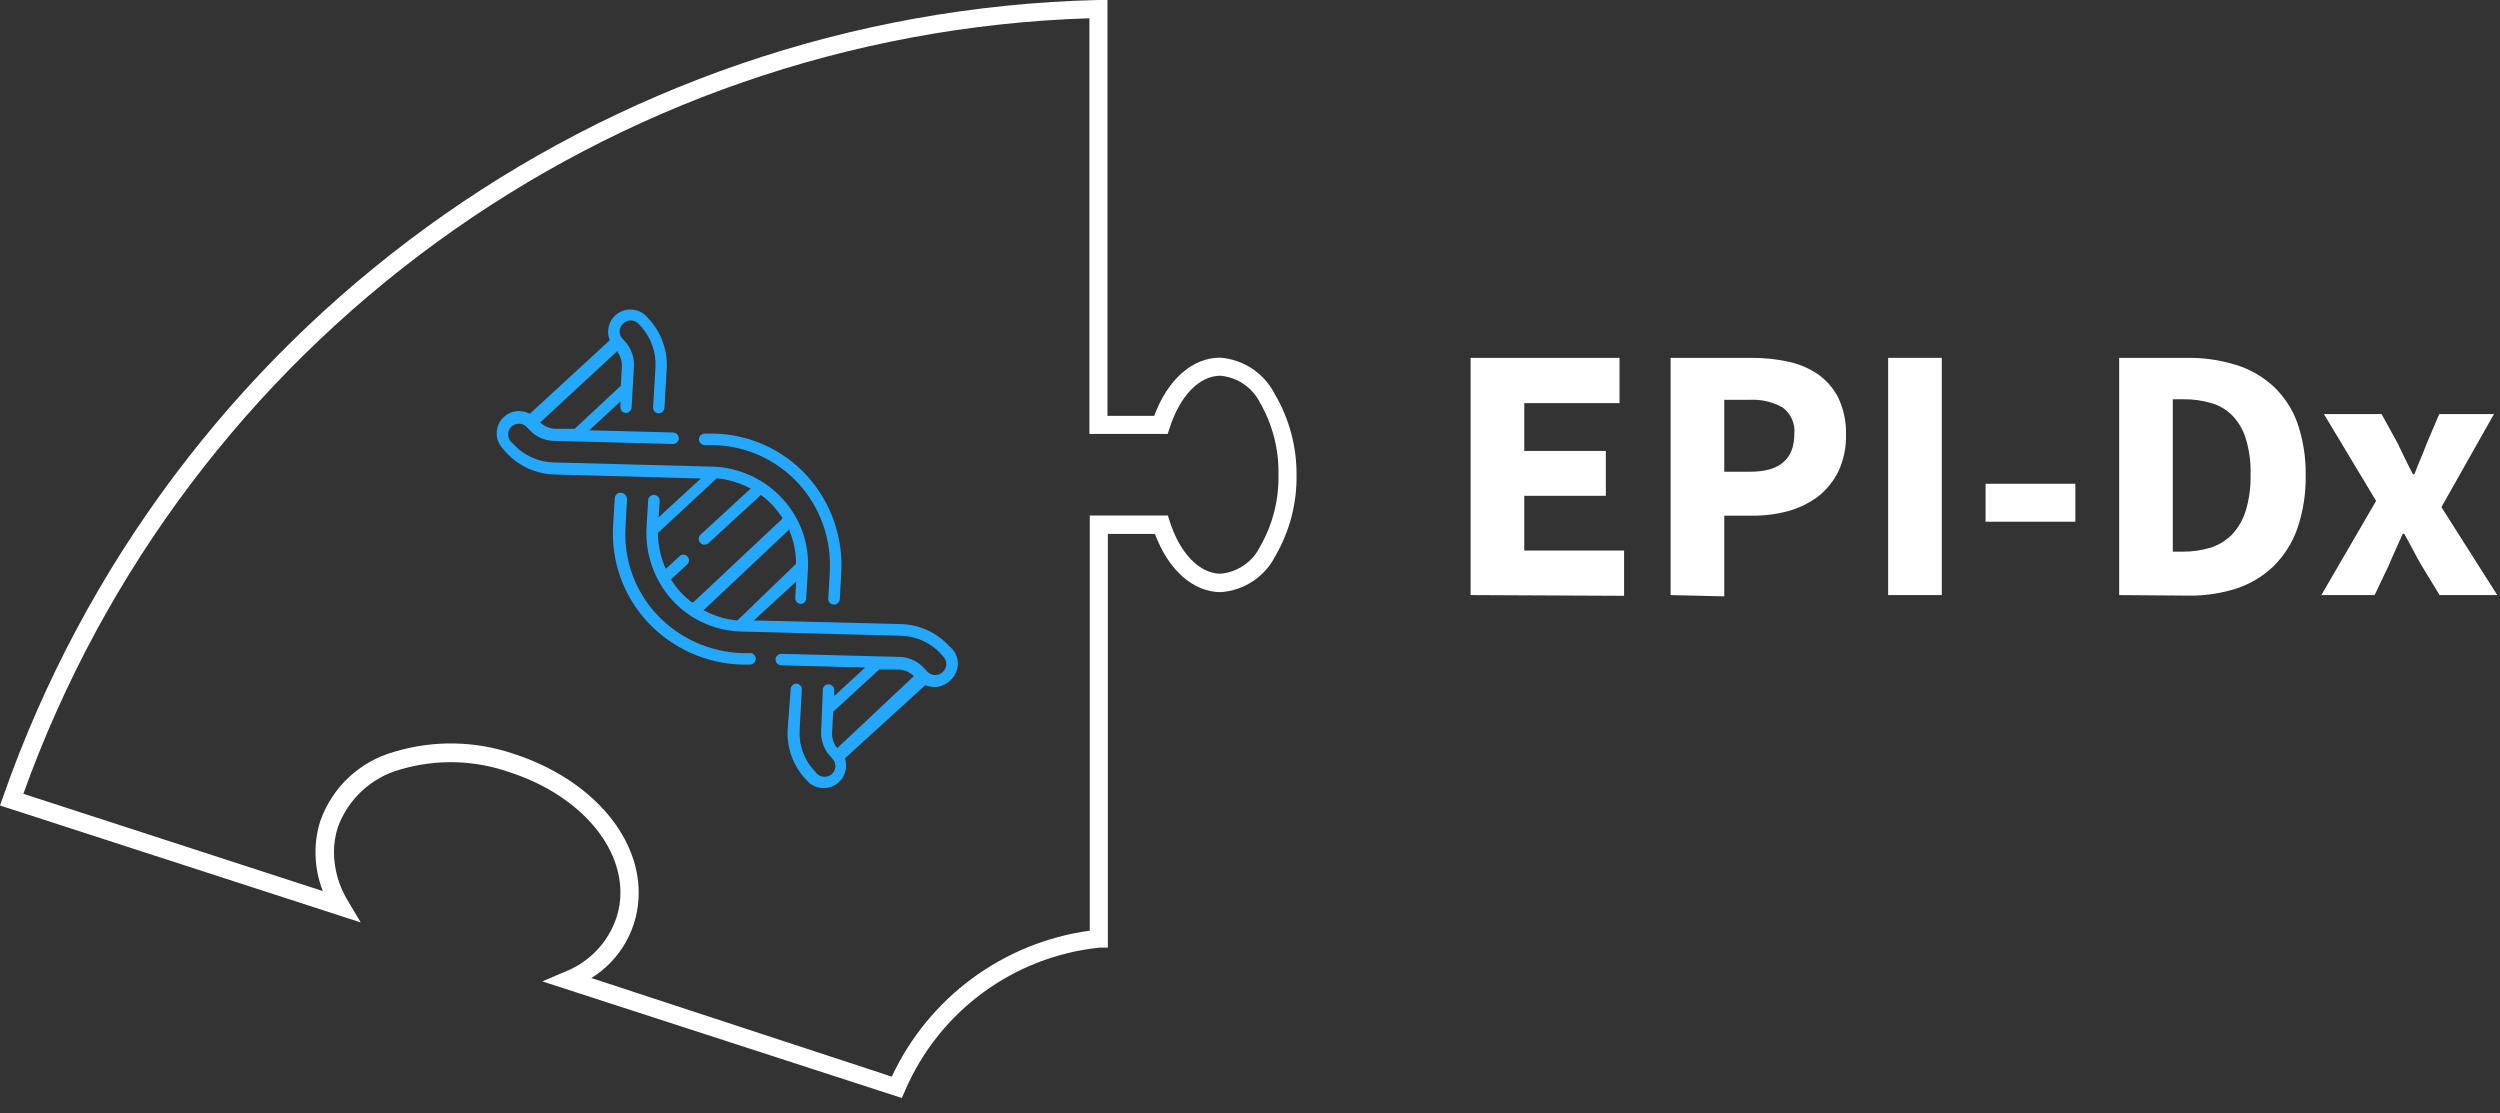
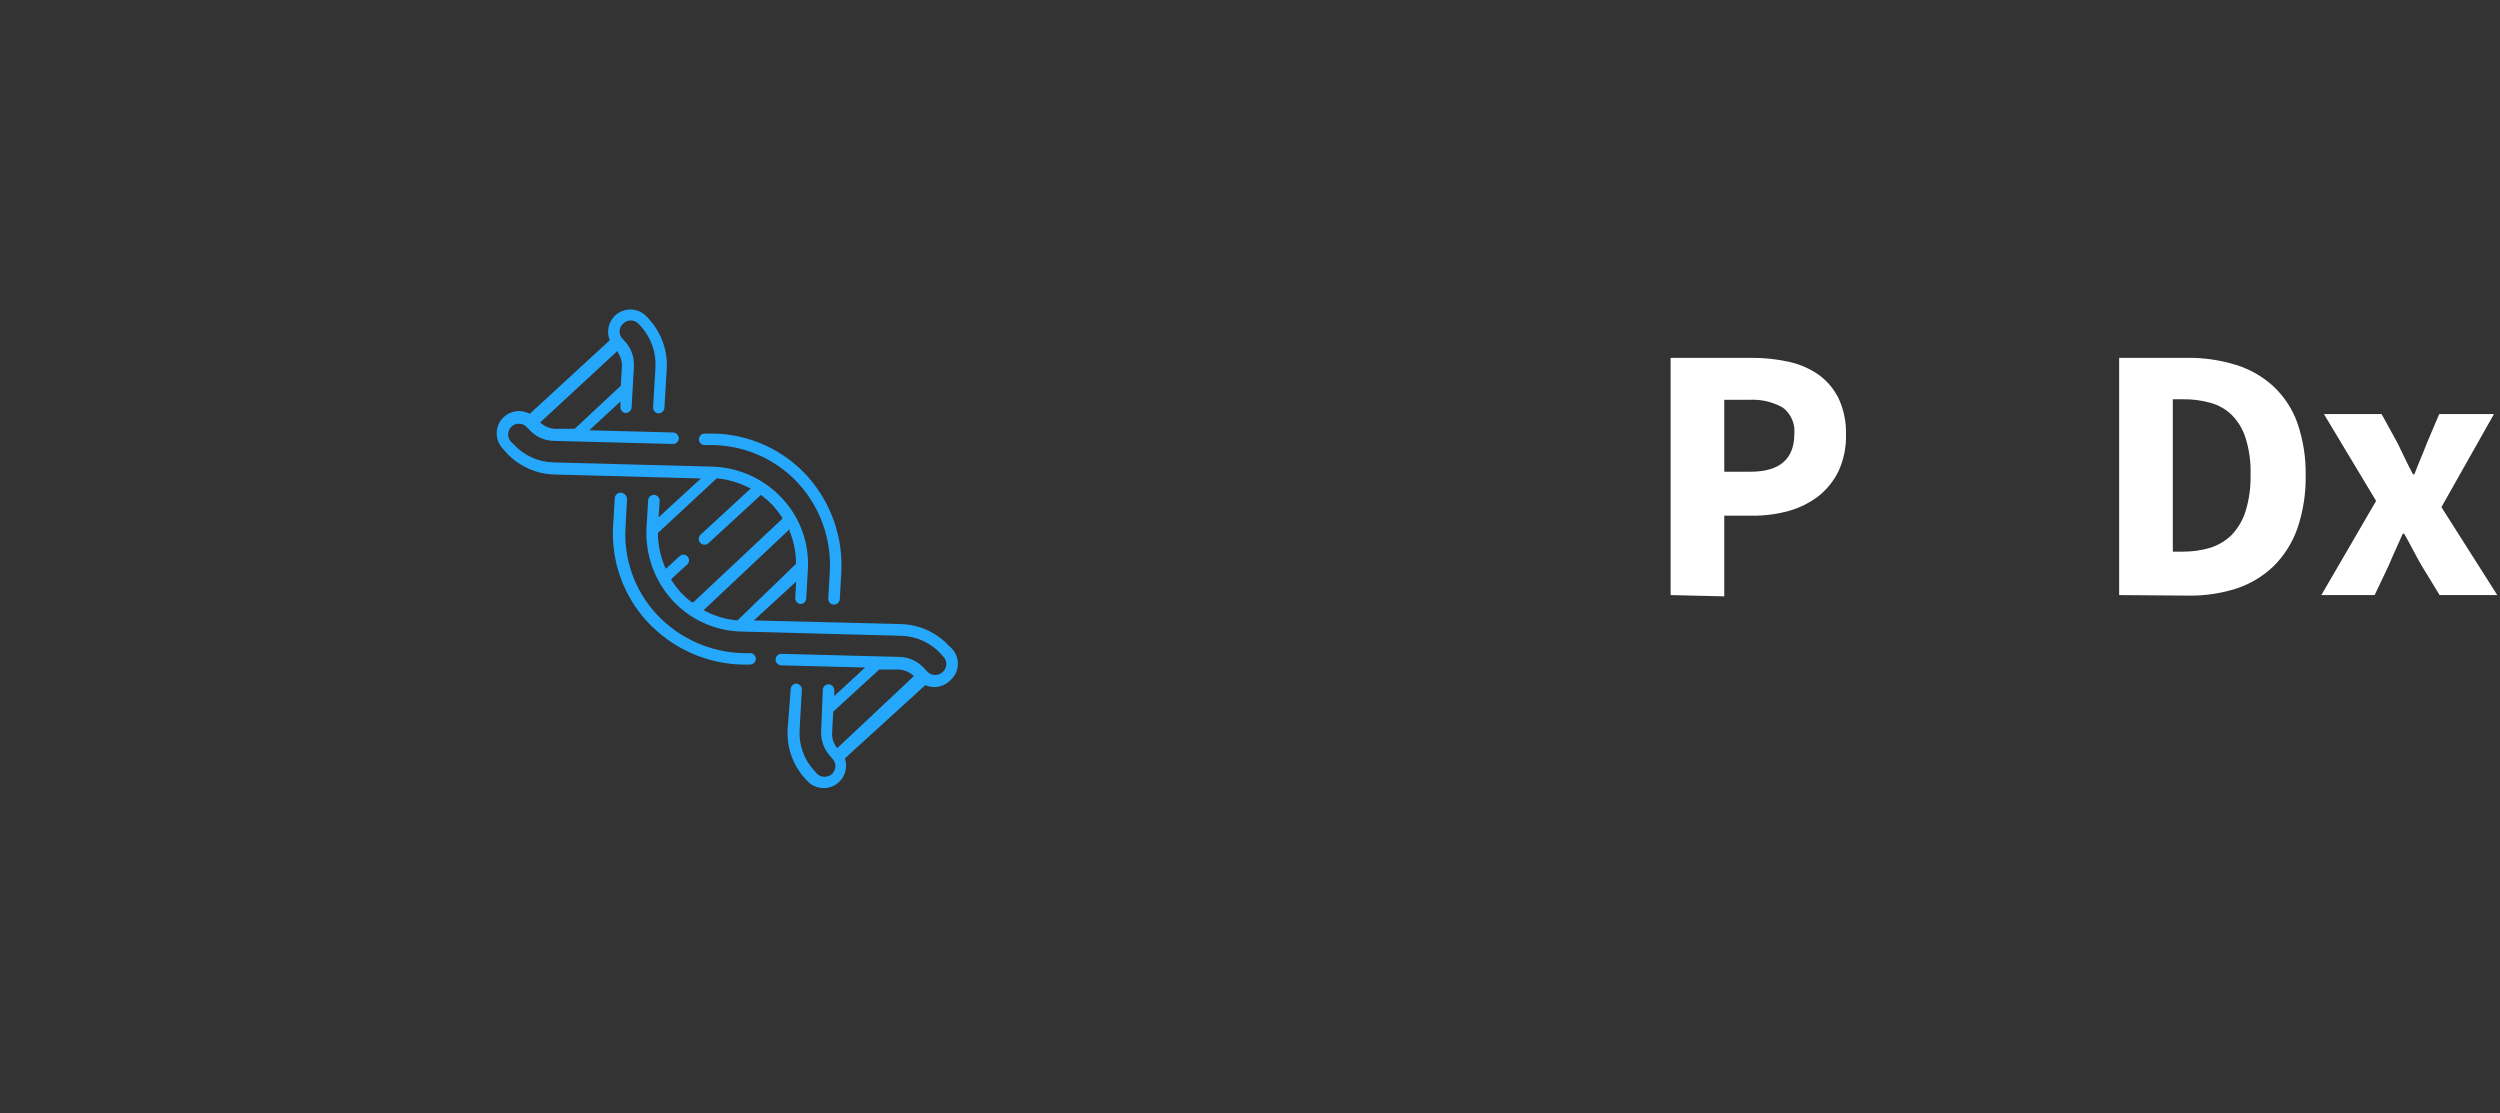
<svg xmlns="http://www.w3.org/2000/svg" width="274" height="122" viewBox="0 0 274 122" fill="none">
  <rect x="0" y="0" width="274" height="122" fill="#333333" stroke="none" />
-   <path d="M161.18 65.22V39.22H177.5V44.18H167.06V49.42H176V54.34H167.06V60.34H178V65.3L161.18 65.22Z" fill="white" />
  <path d="M183.1 65.22V39.22H192C193.345 39.215 194.686 39.355 196 39.64C197.174 39.887 198.289 40.363 199.28 41.04C200.222 41.712 200.984 42.605 201.5 43.64C202.082 44.891 202.363 46.261 202.32 47.64C202.356 49.019 202.075 50.387 201.5 51.64C200.976 52.714 200.217 53.657 199.28 54.4C198.308 55.129 197.21 55.672 196.04 56C194.737 56.356 193.391 56.531 192.04 56.52H188.98V65.36L183.1 65.22ZM188.98 51.7H191.86C195.06 51.7 196.66 50.3 196.66 47.54C196.764 46.422 196.279 45.331 195.38 44.66C194.259 44.034 192.982 43.743 191.7 43.82H188.98V51.7Z" fill="white" />
-   <path d="M206.94 65.22V39.22H212.82V65.22H206.94Z" fill="white" />
-   <path d="M217.62 57.18V53.02H227.46V57.18H217.62Z" fill="white" />
+   <path d="M217.62 57.18V53.02V57.18H217.62Z" fill="white" />
  <path d="M232.26 65.22V39.22H239.62C241.449 39.188 243.271 39.445 245.02 39.98C246.55 40.444 247.958 41.243 249.14 42.32C250.325 43.425 251.23 44.796 251.78 46.32C252.426 48.184 252.738 50.147 252.7 52.12C252.734 54.105 252.423 56.081 251.78 57.96C251.23 59.503 250.341 60.904 249.18 62.06C248.04 63.15 246.675 63.976 245.18 64.48C243.494 65.026 241.732 65.296 239.96 65.28L232.26 65.22ZM238.14 60.46H239.26C240.29 60.466 241.314 60.317 242.3 60.02C243.174 59.734 243.968 59.248 244.62 58.6C245.306 57.862 245.818 56.981 246.12 56.02C246.513 54.724 246.696 53.373 246.66 52.02C246.707 50.666 246.525 49.313 246.12 48.02C245.828 47.072 245.314 46.208 244.62 45.5C243.974 44.862 243.175 44.401 242.3 44.16C241.312 43.877 240.288 43.742 239.26 43.76H238.14V60.46Z" fill="white" />
  <path d="M254.42 65.22L260.42 54.9L254.7 45.38H261.02L262.78 48.58C263.04 49.14 263.32 49.7 263.6 50.28C263.88 50.86 264.16 51.42 264.46 51.98H264.62C264.82 51.42 265.06 50.84 265.3 50.28C265.54 49.72 265.76 49.14 265.98 48.58L267.34 45.38H273.34L267.58 55.58L273.7 65.22H267.38L265.38 61.94C265.06 61.38 264.74 60.8 264.44 60.22C264.14 59.64 263.82 59.06 263.5 58.5H263.34C263.1 59.06 262.84 59.62 262.58 60.2C262.32 60.78 262.06 61.34 261.82 61.94L260.26 65.22H254.42Z" fill="white" />
-   <path d="M98.84 120.34L59.44 107.56L61.88 106.52C64.582 105.474 66.674 103.272 67.58 100.52C67.861 99.655 68.003 98.75 68 97.84C68 92.3 63.12 87 55.86 84.64C51.992 83.278 47.792 83.173 43.86 84.34C40.691 85.226 38.144 87.587 37.02 90.68C36.739 91.573 36.598 92.504 36.6 93.44C36.623 95.344 37.17 97.206 38.18 98.82L39.54 101.1L0 88.28L0.34 87.32C18.279 36.074 66.081 1.296 120.36 0H121.38V45.58H126.5C127.98 41.58 130.7 39.2 133.72 39.2C136.284 39.387 138.561 40.906 139.72 43.2C141.291 45.865 142.114 48.906 142.1 52C142.157 55.121 141.362 58.198 139.8 60.9C138.647 63.2 136.366 64.72 133.8 64.9C130.78 64.9 128.06 62.48 126.58 58.52H121.42V103.86H120.5C111.089 104.84 102.943 110.83 99.2 119.52L98.84 120.34ZM64.84 107.2L97.74 118C101.784 109.326 109.958 103.299 119.44 102V56.5H128L128.22 57.2C129.36 60.7 131.5 62.88 133.78 62.88C135.651 62.707 137.297 61.569 138.12 59.88C139.485 57.496 140.176 54.786 140.12 52.04C140.179 49.287 139.487 46.57 138.12 44.18C137.29 42.487 135.637 41.35 133.76 41.18C131.46 41.18 129.34 43.36 128.2 46.88L127.98 47.56H119.4V2C66.704 3.681 20.381 37.38 2.56 87L35.38 97.66C34.853 96.315 34.582 94.884 34.58 93.44C34.574 92.273 34.749 91.113 35.1 90C36.395 86.294 39.419 83.456 43.2 82.4C47.545 81.087 52.194 81.185 56.48 82.68C64.58 85.36 70 91.42 70 97.84C70.016 101.653 68.046 105.199 64.8 107.2H64.84Z" fill="white" />
  <path d="M68 54C67.669 54.01 67.4 54.27 67.38 54.6L67.2 57.58C66.951 61.492 68.326 65.334 71 68.2C73.682 71.064 77.398 72.735 81.32 72.84H82.2C82.542 72.831 82.819 72.561 82.84 72.22C82.841 72.055 82.776 71.897 82.66 71.78C82.551 71.65 82.389 71.577 82.22 71.58H81.36C77.803 71.474 74.435 69.956 72 67.36C69.576 64.765 68.331 61.284 68.56 57.74L68.72 54.74C68.734 54.571 68.676 54.404 68.56 54.28C68.435 54.096 68.223 53.99 68 54Z" fill="#25A8FC" />
  <path d="M104.18 74.54C104.664 74.104 104.952 73.49 104.979 72.839C105.005 72.188 104.768 71.554 104.32 71.08L104 70.78C102.642 69.317 100.755 68.46 98.76 68.4L82.62 68L87.26 63.74L87.16 65.52C87.137 65.866 87.394 66.168 87.74 66.2C88.071 66.19 88.34 65.93 88.36 65.6L88.54 62.5C88.73 59.625 87.732 56.799 85.78 54.68C83.778 52.488 80.968 51.209 78 51.14L60.62 50.68C58.963 50.627 57.397 49.905 56.28 48.68L56 48.42C55.785 48.187 55.676 47.876 55.7 47.56C55.71 47.248 55.846 46.954 56.075 46.744C56.304 46.533 56.609 46.423 56.92 46.44C57.236 46.438 57.537 46.577 57.74 46.82L58.02 47.1C58.701 47.855 59.663 48.296 60.68 48.32L73.76 48.66C74.099 48.66 74.379 48.398 74.4 48.06C74.401 47.71 74.129 47.421 73.78 47.4L64.58 47.16L68 44V44.6C67.983 44.769 68.042 44.937 68.16 45.06C68.264 45.184 68.418 45.257 68.58 45.26C68.911 45.261 69.189 45.01 69.22 44.68L69.48 40.18C69.535 39.166 69.182 38.172 68.5 37.42L68.22 37.12C68.005 36.894 67.889 36.591 67.9 36.28C67.92 35.964 68.064 35.67 68.3 35.46C68.76 35.005 69.5 35.005 69.96 35.46L70.24 35.76C71.351 36.987 71.927 38.607 71.84 40.26L71.58 44.64C71.575 44.808 71.632 44.971 71.74 45.1C71.852 45.225 72.012 45.298 72.18 45.3C72.519 45.3 72.799 45.038 72.82 44.7L73.08 40.34C73.166 38.338 72.446 36.386 71.08 34.92L70.8 34.62C69.986 33.821 68.727 33.693 67.769 34.311C66.811 34.929 66.409 36.129 66.8 37.2V37.32L58.1 45.32H58C57.085 44.854 55.977 45.005 55.22 45.7C54.234 46.612 54.172 48.15 55.08 49.14L55.34 49.44C56.673 50.982 58.583 51.908 60.62 52L76.82 52.44L72.18 56.7L72.3 54.9C72.312 54.554 72.046 54.261 71.7 54.24C71.535 54.229 71.373 54.284 71.25 54.393C71.126 54.502 71.05 54.655 71.04 54.82L70.86 57.8C70.691 60.74 71.715 63.624 73.7 65.8C75.655 67.925 78.393 69.16 81.28 69.22L98.78 69.68C100.444 69.728 102.018 70.45 103.14 71.68L103.4 71.98C103.615 72.205 103.731 72.508 103.72 72.82C103.703 73.132 103.567 73.425 103.34 73.64C102.873 74.097 102.127 74.097 101.66 73.64L101.38 73.34C100.711 72.552 99.751 72.068 98.72 72L85.64 71.66C85.474 71.654 85.314 71.72 85.2 71.84C85.075 71.952 85.002 72.112 85 72.28C84.999 72.445 85.064 72.603 85.18 72.72C85.292 72.845 85.452 72.918 85.62 72.92L94.82 73.16L91.44 76.28V75.66C91.438 75.49 91.374 75.326 91.26 75.2C91.15 75.083 91 75.011 90.84 75C90.672 74.995 90.508 75.052 90.38 75.16C90.255 75.272 90.182 75.431 90.18 75.6L90 80.1C89.94 81.114 90.294 82.11 90.98 82.86L91.24 83.16C91.457 83.384 91.573 83.688 91.56 84C91.54 84.317 91.405 84.616 91.18 84.84C90.941 85.043 90.634 85.15 90.32 85.14C90.007 85.127 89.712 84.99 89.5 84.76L89.24 84.46C88.107 83.246 87.528 81.617 87.64 79.96L87.88 75.6C87.903 75.43 87.843 75.259 87.72 75.14C87.612 75.017 87.463 74.939 87.3 74.92C86.962 74.919 86.681 75.182 86.66 75.52L86.32 80C86.225 82.003 86.947 83.959 88.32 85.42L88.6 85.72C89.427 86.486 90.668 86.592 91.613 85.978C92.558 85.364 92.965 84.186 92.6 83.12L101.38 75.12H101.48C102.414 75.498 103.484 75.268 104.18 74.54ZM67.7 38.44V38.6C68.016 39.057 68.177 39.604 68.16 40.16L68.04 42.28L62.98 47H60.88C60.317 46.98 59.776 46.776 59.34 46.42L59.2 46.3L67.7 38.44ZM75.8 66C75.379 65.678 74.985 65.324 74.62 64.94C74.24 64.513 73.893 64.058 73.58 63.58V63.46L75.32 61.86C75.437 61.742 75.508 61.586 75.52 61.42C75.521 61.255 75.456 61.097 75.34 60.98C75.227 60.857 75.067 60.788 74.9 60.788C74.733 60.788 74.574 60.857 74.46 60.98L72.98 62.34L72.82 62C72.362 60.861 72.118 59.647 72.1 58.42L78.56 52.42C79.78 52.538 80.968 52.884 82.06 53.44L82.28 53.54L76.76 58.62C76.643 58.736 76.577 58.895 76.577 59.06C76.577 59.225 76.643 59.383 76.76 59.5C76.871 59.627 77.031 59.7 77.2 59.7C77.361 59.699 77.516 59.642 77.64 59.54L83.4 54.24L83.52 54.34C83.973 54.682 84.394 55.064 84.78 55.48C85.127 55.879 85.448 56.3 85.74 56.74V56.86L76 66H75.8ZM80.82 68C79.597 67.897 78.407 67.55 77.32 66.98L77.1 66.88L77.28 66.72L86.54 58V58.22C87.012 59.354 87.25 60.572 87.24 61.8L80.82 68ZM91.76 82L91.64 81.84C91.317 81.379 91.162 80.821 91.2 80.26L91.32 78L96.36 73.38H98.48C99.037 73.4 99.572 73.604 100 73.96L100.16 74.1L91.76 82Z" fill="#25A8FC" />
  <path d="M91.36 66.26C91.53 66.283 91.701 66.223 91.82 66.1C91.95 65.998 92.03 65.845 92.04 65.68L92.2 62.84C92.438 58.932 91.097 55.092 88.48 52.18C85.856 49.292 82.161 47.607 78.26 47.52H77.24C76.902 47.519 76.621 47.782 76.6 48.12C76.595 48.29 76.657 48.455 76.773 48.578C76.89 48.702 77.05 48.775 77.22 48.78H78.24C81.778 48.869 85.127 50.392 87.52 53C89.932 55.658 91.166 59.178 90.94 62.76L90.78 65.6C90.763 65.769 90.822 65.938 90.94 66.06C91.044 66.184 91.198 66.257 91.36 66.26Z" fill="#25A8FC" />
</svg>